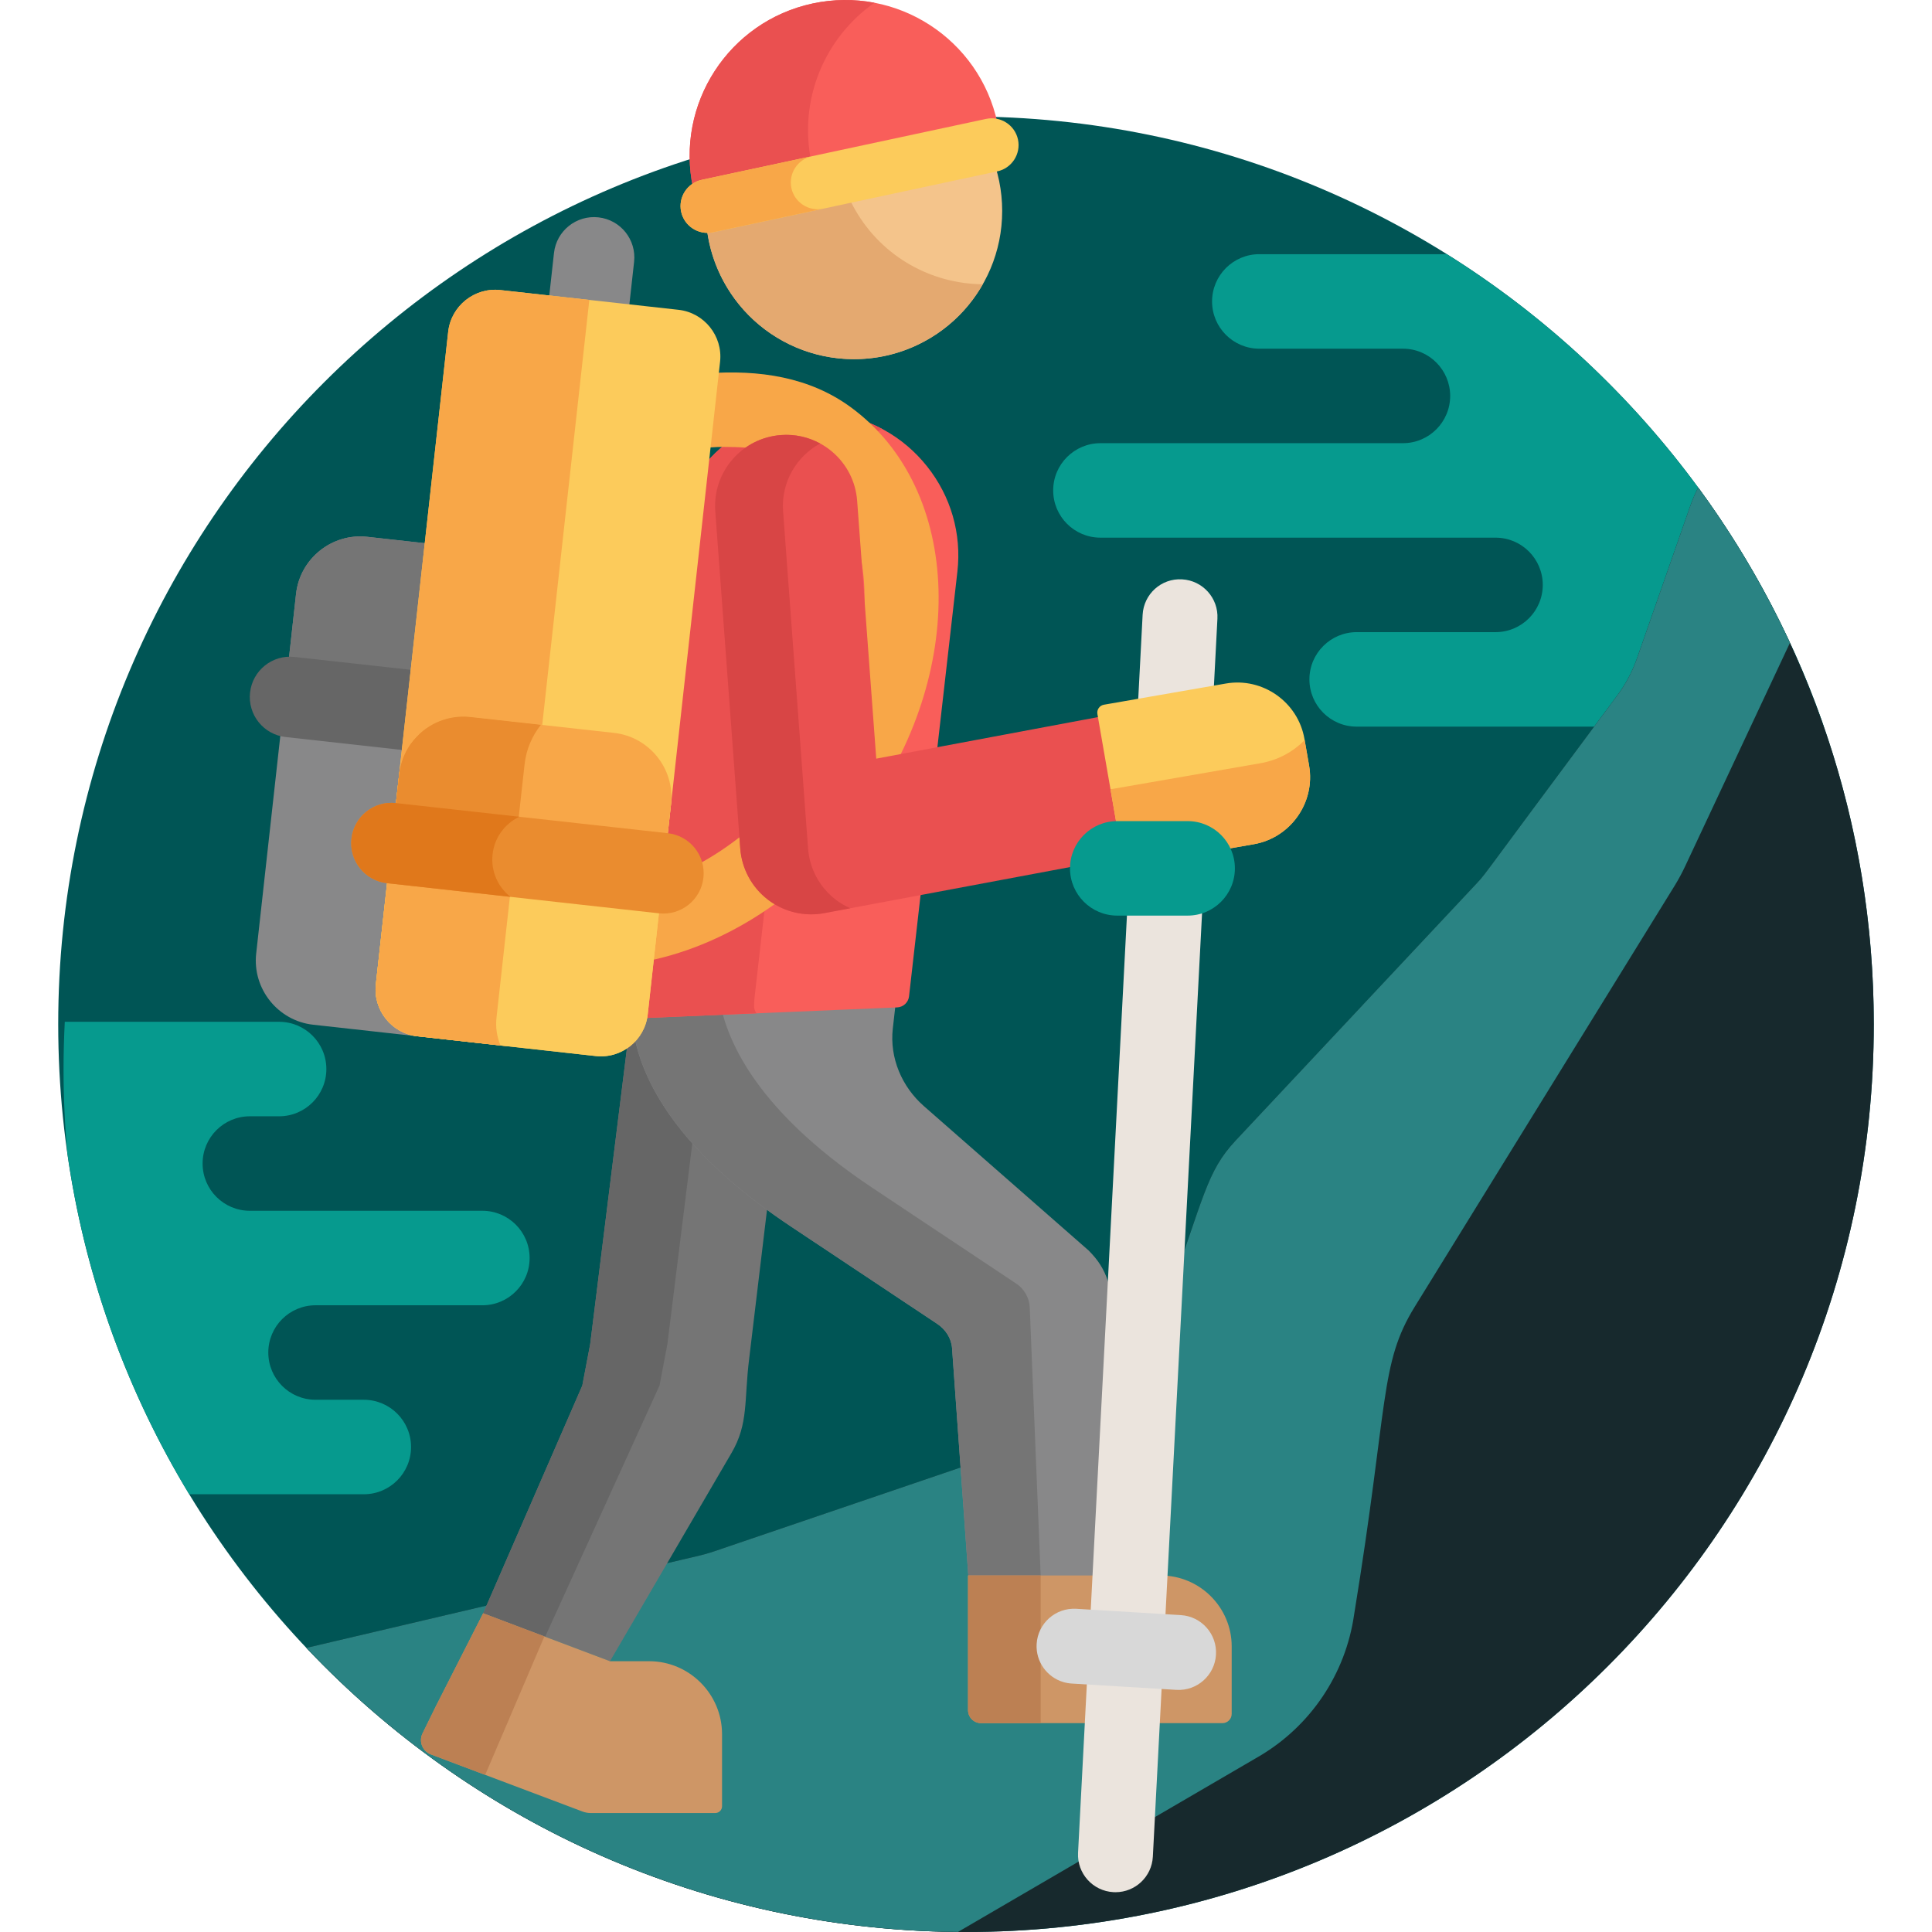
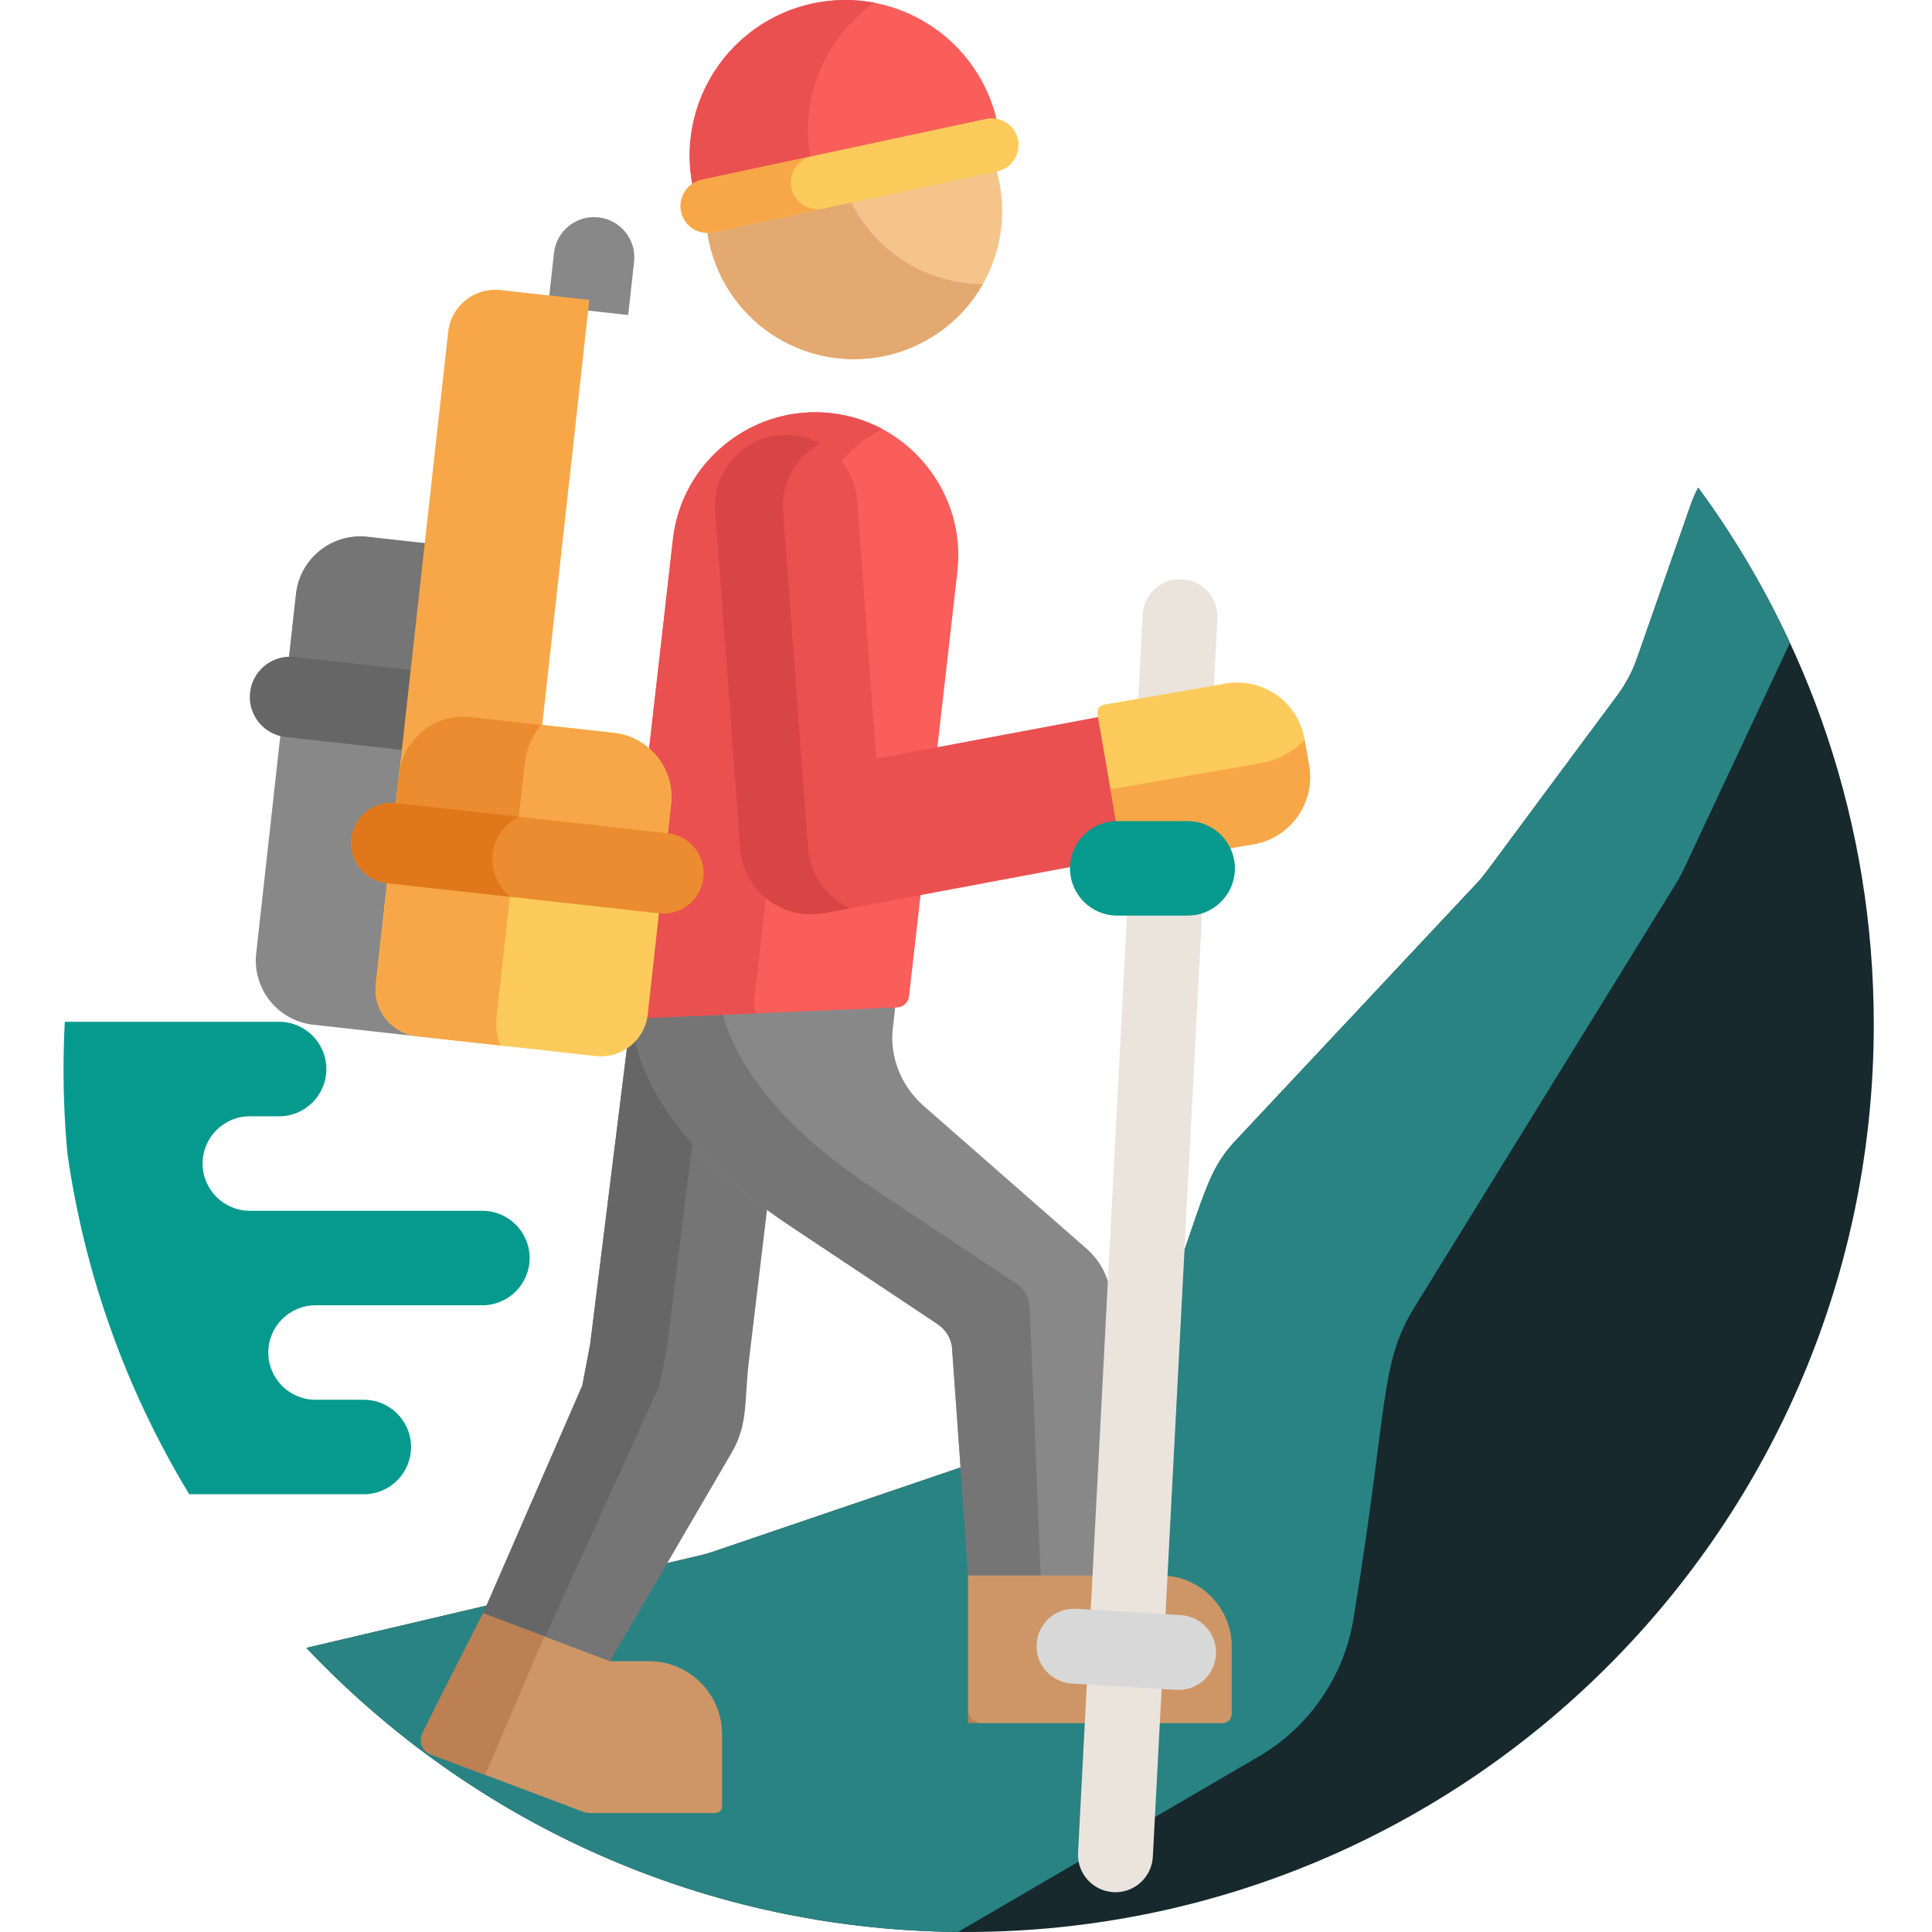
<svg xmlns="http://www.w3.org/2000/svg" width="512" height="512" viewBox="0 0 512 512" fill="none">
  <g clip-path="url(#clip0_39_468)">
    <g clip-path="url(#clip1_39_468)">
-       <path d="M255.998 512C388.861 512 496.568 404.293 496.568 271.43C496.568 138.567 388.861 30.86 255.998 30.86C123.135 30.86 15.428 138.567 15.428 271.43C15.428 404.293 123.135 512 255.998 512Z" fill="#005555" />
      <path d="M127.833 320.869C111.729 320.869 92.076 320.869 66.212 320.869C59.297 320.869 53.692 315.264 53.692 308.349C53.692 301.435 59.297 295.829 66.212 295.829H73.968C80.883 295.829 86.488 290.223 86.488 283.309C86.488 276.394 80.882 270.789 73.968 270.789H17.168C16.952 274.975 16.839 279.189 16.839 283.429C16.839 290.907 17.184 298.305 17.852 305.609C22.505 338.314 33.719 368.905 50.145 395.992H96.412C103.327 395.992 108.932 390.386 108.932 383.472C108.932 376.558 103.326 370.952 96.412 370.952H83.622C76.707 370.952 71.102 365.347 71.102 358.432C71.102 351.517 76.707 345.912 83.622 345.912C92.692 345.912 118.619 345.912 127.834 345.912C134.749 345.912 140.354 340.306 140.354 333.392C140.354 326.475 134.748 320.869 127.833 320.869Z" fill="#069A8E" />
-       <path d="M483.331 192.564L359.528 192.563C352.615 192.563 347.009 186.957 347.009 180.044C347.009 173.083 352.683 167.524 359.529 167.524H396.329C403.242 167.524 408.848 161.918 408.848 155.005C408.848 148.092 403.243 142.485 396.329 142.485H291.625C284.712 142.485 279.106 136.878 279.106 129.966C279.106 123.008 284.777 117.446 291.626 117.446H371.791C378.704 117.446 384.31 111.84 384.31 104.927C384.31 98.065 378.76 92.408 371.79 92.408H333.73C326.817 92.408 321.211 86.801 321.211 79.889C321.211 72.971 326.83 67.359 333.731 67.359H383.429C429.564 96.228 465.203 140.299 483.331 192.564Z" fill="#069A8E" />
      <path d="M450.035 129.212C449.246 130.742 448.555 132.33 447.981 133.971L433.839 174.419C432.602 177.956 430.837 181.285 428.605 184.293C391.769 233.785 393.869 231.405 391.303 234.142L327.459 302.256C318.738 311.561 319.108 318.832 304.668 356.995C300.862 367.672 292.387 376.025 281.657 379.676L188.985 411.212C187.844 411.6 186.685 411.933 185.511 412.208L81.199 436.704C125.052 483.067 187.144 512 255.998 512C388.863 512 496.572 404.291 496.572 271.426C496.571 218.216 479.284 169.05 450.035 129.212Z" fill="#17292D" />
      <path d="M253.898 511.972L333.524 465.531C347.264 457.518 356.59 443.666 358.849 427.921C368.066 371.426 365.536 361.506 374.933 346.283L443.749 234.805C444.795 233.112 445.742 231.359 446.587 229.558L474.35 170.355C467.596 155.795 459.438 142.019 450.035 129.212L450.034 129.214C449.659 129.942 449.309 130.684 448.981 131.438C448.941 131.53 448.902 131.624 448.863 131.716C448.547 132.456 448.249 133.206 447.982 133.97L433.84 174.419C433.222 176.187 432.471 177.904 431.596 179.554C430.721 181.204 429.722 182.789 428.605 184.293C408.608 211.16 400.088 222.738 396.065 228.149C395.659 228.696 395.298 229.18 394.976 229.61C394.369 230.421 393.899 231.043 393.519 231.536C393.498 231.563 393.478 231.588 393.458 231.614C393.084 232.098 392.798 232.457 392.552 232.753C392.545 232.761 392.539 232.769 392.532 232.777C392.465 232.857 392.401 232.933 392.338 233.006C392.33 233.015 392.322 233.025 392.314 233.034C391.981 233.42 391.697 233.721 391.302 234.142L379.544 246.686L327.458 302.256C319.755 310.475 319.138 317.122 309.149 344.859C308.631 346.298 308.087 347.795 307.516 349.351C306.876 351.095 306.199 352.919 305.486 354.818C305.215 355.539 304.95 356.251 304.668 356.995C304.079 358.646 303.367 360.233 302.564 361.764C301.848 363.129 301.053 364.443 300.18 365.7C299.262 367.022 298.271 368.287 297.193 369.475C295.8 371.01 294.28 372.427 292.649 373.711C289.387 376.277 285.68 378.308 281.656 379.677L188.984 411.213C188.604 411.342 188.219 411.456 187.834 411.573C187.065 411.807 186.292 412.025 185.51 412.209L81.199 436.704C124.605 482.594 185.884 511.389 253.898 511.972Z" fill="#2A8383" />
      <path d="M205.808 294.232L204.06 291.023C203.504 290.001 202.454 289.333 201.292 289.292C200.453 289.262 199.726 289.212 199.066 289.137L199.065 289.136C185.465 287.588 175.258 276.356 174.721 262.388C174.666 260.965 173.85 259.621 172.502 259.161C170.437 258.456 168.375 259.85 168.125 261.876L156.402 356.227L154.315 367.193L128.038 427.545L161.656 440.239L193.854 385.058C198.431 377.214 197.148 371.211 198.544 360.02L206.189 296.209C206.269 295.526 206.136 294.834 205.808 294.232Z" fill="#757575" />
      <path d="M174.774 367.192L176.861 356.226L185.847 283.9C179.312 279.016 175.061 271.259 174.72 262.388C174.665 260.965 173.849 259.621 172.501 259.161C170.435 258.456 168.374 259.85 168.124 261.875L156.401 356.226L154.314 367.192L128.037 427.544L144.476 433.752L174.774 367.192Z" fill="#666666" />
      <path d="M295.752 354.177C294.962 340.929 293.363 336.26 288.472 331.369L244.846 293.135C238.981 287.995 235.74 280.348 236.598 272.597C236.605 272.539 236.611 272.481 236.618 272.424C236.621 272.406 236.633 272.3 236.636 272.283L237.775 262.284H168.077C168.077 262.284 158.984 291.476 209.854 325.199L248.379 350.84C250.563 352.294 252.103 354.625 252.302 357.241C252.303 357.258 252.304 357.275 252.306 357.292L256.755 419.574H300.249L295.752 354.177Z" fill="#888889" />
      <path d="M275.786 417.524L272.885 346.284C272.702 343.802 271.383 341.543 269.311 340.164L231.509 315.004C198.459 293.094 191.38 273.151 190.332 262.285H168.076C168.076 262.285 158.983 291.477 209.853 325.2L248.378 350.841C250.563 352.295 252.102 354.626 252.301 357.243C252.302 357.26 252.304 357.277 252.305 357.293L256.754 419.575H275.787L275.786 417.524Z" fill="#757575" />
      <path d="M172.034 440.238H162.957H161.655L128.037 427.544L125.962 431.623L115.509 452.175L111.977 459.366C110.925 461.508 111.947 464.091 114.181 464.933L154.367 480.074C155.067 480.338 155.809 480.473 156.558 480.473C157.029 480.473 190.069 480.473 189.554 480.473C190.545 480.473 191.348 479.67 191.348 478.679V459.551C191.347 448.929 182.656 440.238 172.034 440.238Z" fill="#CE9666" />
      <path d="M245.685 123.596C239.362 115.648 230.356 110.642 220.323 109.498H220.32C210.28 108.361 200.38 111.218 192.438 117.533C184.491 123.856 179.484 132.864 178.34 142.897L164.544 264.073C164.455 264.85 164.403 265.687 164.389 266.56C164.375 267.471 164.737 268.347 165.389 268.982C166.008 269.584 166.836 269.92 167.697 269.92C167.744 269.92 167.79 269.919 167.837 269.917L237.756 266.971C239.383 266.902 240.719 265.658 240.904 264.04L253.72 151.478C254.861 141.446 252.008 131.544 245.685 123.596Z" fill="#F95E5A" />
      <path d="M199.842 266.56C199.856 265.686 199.908 264.849 199.997 264.073L213.793 142.897C214.937 132.864 219.944 123.856 227.891 117.533C229.754 116.052 231.728 114.768 233.783 113.675C229.647 111.475 225.105 110.043 220.323 109.499H220.32C210.28 108.362 200.38 111.219 192.438 117.534C184.491 123.857 179.484 132.865 178.34 142.898L164.544 264.074C164.455 264.851 164.403 265.688 164.389 266.561C164.375 267.472 164.737 268.348 165.389 268.983C166.008 269.585 166.836 269.921 167.697 269.921C167.743 269.921 167.79 269.92 167.836 269.918L200.473 268.542C200.06 267.968 199.831 267.277 199.842 266.56Z" fill="#EA5050" />
      <path d="M226.318 95.179C248.006 95.179 265.588 77.597 265.588 55.909C265.588 34.221 248.006 16.639 226.318 16.639C204.63 16.639 187.048 34.221 187.048 55.909C187.048 77.597 204.63 95.179 226.318 95.179Z" fill="#F4C48B" />
      <path d="M226.684 55.698C219.46 43.186 219.912 28.355 226.565 16.638C219.81 16.59 212.954 18.274 206.682 21.895C187.897 32.741 181.461 56.761 192.306 75.546C203.152 94.331 227.172 100.768 245.957 89.922C252.23 86.3 257.116 81.205 260.452 75.331C246.978 75.234 233.909 68.211 226.684 55.698Z" fill="#E4A970" />
      <path d="M307.629 417.523H298.801H265.367H256.539V453.206C256.539 455.11 258.083 456.654 259.987 456.654H265.367C271.223 456.654 324.113 456.654 323.952 456.654C325.311 456.654 326.412 455.553 326.412 454.194V436.306C326.412 425.976 317.96 417.523 307.629 417.523Z" fill="#CE9666" />
-       <path d="M275.786 456.655V417.524H265.366H256.538V453.208C256.539 455.112 258.082 456.656 259.986 456.656H265.366L275.786 456.655Z" fill="#BC8053" />
+       <path d="M275.786 456.655H265.366H256.538V453.208C256.539 455.112 258.082 456.656 259.986 456.656H265.366L275.786 456.655Z" fill="#BC8053" />
      <path d="M125.962 431.624L115.509 452.176L111.977 459.367C110.925 461.51 111.947 464.092 114.181 464.934L128.582 470.359L144.267 433.672L128.037 427.544L125.962 431.624Z" fill="#BC8053" />
-       <path d="M225.542 107.973C214.551 99.891 201.199 97.942 187.329 98.943L185.116 118.927C187.373 118.606 189.61 118.431 191.807 118.431C199.885 118.431 207.458 119.312 213.782 123.963C234.614 139.282 234.145 175.429 212.739 204.54C201.513 219.806 186.724 230.143 172.19 234.323L169.901 254.99C191.212 251.208 212.987 237.706 228.728 216.299C256.62 178.371 255.189 129.776 225.542 107.973Z" fill="#F8A748" />
      <path d="M111.462 274.54C105.704 272.927 101.755 267.317 102.434 261.191L115.395 144.263L97.325 142.26C87.984 141.225 79.495 148.02 78.46 157.361L67.892 252.698C66.857 262.038 73.652 270.528 82.993 271.563L111.443 274.717L111.462 274.54Z" fill="#888889" />
      <path d="M78.46 157.36L75.446 184.55L110.499 188.436L115.395 144.263L97.325 142.26C87.984 141.225 79.495 148.02 78.46 157.36Z" fill="#757575" />
      <path d="M111.532 177.806L78.056 174.095C72.193 173.445 66.915 177.67 66.265 183.533C65.615 189.396 69.84 194.674 75.703 195.324L109.179 199.035L111.532 177.806Z" fill="#666666" />
      <path d="M147.709 81.409L166.478 83.489L168.041 69.393C168.691 63.53 164.466 58.252 158.603 57.602C152.74 56.952 147.462 61.177 146.812 67.04L145.236 81.261C146.054 81.274 146.878 81.317 147.709 81.409Z" fill="#888889" />
-       <path d="M157.902 279.867L110.608 274.625C103.801 273.871 98.849 267.684 99.604 260.877L118.776 87.917C119.533 81.082 125.746 76.109 132.581 76.867L179.824 82.104C186.631 82.859 191.583 89.045 190.828 95.852L171.65 268.864C170.896 275.669 164.709 280.621 157.902 279.867Z" fill="#FCCB5B" />
      <path d="M156.177 79.482L132.581 76.867C125.746 76.109 119.534 81.081 118.776 87.917L99.604 260.877C98.849 267.684 103.801 273.87 110.608 274.624L134.255 277.245L156.177 79.482Z" fill="#F8A748" />
      <path d="M162.732 194.226L124.652 190.005C115.311 188.97 106.822 195.765 105.786 205.105L99.604 260.876C98.849 267.683 103.801 273.869 110.608 274.623L157.903 279.865C164.71 280.62 170.896 275.668 171.651 268.861L177.833 213.09C178.868 203.751 172.072 195.261 162.732 194.226Z" fill="#FCCB5B" />
      <path d="M131.576 269.686L139.02 202.53C139.459 198.568 141.029 195.001 143.348 192.077L124.651 190.005C115.31 188.969 106.821 195.764 105.786 205.105L99.604 260.876C98.849 267.683 103.801 273.869 110.608 274.624L132.64 277.066C131.694 274.803 131.288 272.283 131.576 269.686Z" fill="#F8A748" />
      <path d="M162.732 194.226L124.652 190.005C115.311 188.97 106.822 195.765 105.786 205.105L103.754 223.438L175.8 231.424L177.832 213.091C178.868 203.751 172.072 195.261 162.732 194.226Z" fill="#F8A748" />
      <path d="M106.02 203.665C105.926 204.139 105.84 204.616 105.786 205.105L103.754 223.438L136.303 227.046L139.021 202.53C139.46 198.568 141.03 195.001 143.349 192.077L131.885 190.806L124.653 190.005C122.902 189.81 121.18 189.892 119.532 190.214C116.785 190.75 114.243 191.954 112.106 193.664C111.458 194.183 110.861 194.762 110.293 195.369C109.737 195.963 109.209 196.584 108.74 197.256C107.563 198.942 106.694 200.864 106.187 202.94C106.127 203.18 106.069 203.42 106.02 203.665Z" fill="#EA8C2F" />
      <path d="M174.623 242.039L102.577 234.053C96.714 233.403 92.489 228.125 93.139 222.262C93.789 216.399 99.067 212.174 104.93 212.824L176.976 220.81C182.839 221.46 187.064 226.738 186.414 232.601C185.764 238.464 180.486 242.689 174.623 242.039Z" fill="#EA8C2F" />
      <path d="M130.537 226.407C131.034 221.922 133.836 218.263 137.626 216.448L104.93 212.824C99.067 212.174 93.789 216.399 93.139 222.262C92.489 228.125 96.714 233.403 102.577 234.053L135.273 237.677C131.973 235.076 130.04 230.892 130.537 226.407Z" fill="#E0781B" />
      <path d="M215.369 0.924C193.097 5.696 178.911 27.619 183.683 49.891L264.336 32.609C259.564 10.338 237.64 -3.848 215.369 0.924Z" fill="#F95E5A" />
      <path d="M231.735 0.728C226.476 -0.277 220.933 -0.268 215.369 0.924C193.097 5.696 178.911 27.619 183.683 49.891L215.059 43.168C211.479 26.461 218.568 9.95 231.735 0.728Z" fill="#EA5050" />
      <path d="M264.314 45.41L188.948 61.559C185.125 62.378 181.326 59.92 180.507 56.097C179.688 52.274 182.146 48.475 185.969 47.656L261.336 31.507C265.159 30.688 268.958 33.146 269.777 36.969C270.595 40.792 268.137 44.591 264.314 45.41Z" fill="#FCCB5B" />
      <path d="M209.726 49.836C208.907 46.013 211.365 42.214 215.188 41.395L185.968 47.656C182.145 48.475 179.687 52.273 180.506 56.097C181.325 59.92 185.124 62.378 188.947 61.559L218.167 55.298C214.344 56.117 210.545 53.659 209.726 49.836Z" fill="#F8A748" />
      <path d="M295.615 501.455C295.437 501.455 295.258 501.451 295.077 501.441C289.604 501.149 285.403 496.476 285.695 491.002L302.809 162.914C303.1 157.441 307.756 153.21 313.247 153.533C318.72 153.825 322.921 158.498 322.629 163.971L305.516 492.06C305.234 497.353 300.853 501.455 295.615 501.455Z" fill="#EBE4DD" />
      <path d="M214.974 242.309C210.848 242.309 206.801 240.954 203.479 238.398C199.229 235.128 196.571 230.2 196.176 224.851L189.556 135.488C188.787 125.106 196.58 116.067 206.962 115.298C217.32 114.509 226.383 122.32 227.153 132.704L232.216 201.05L305.883 187.247C316.102 185.313 325.963 192.069 327.883 202.302C329.8 212.534 323.059 222.383 312.826 224.302L218.446 241.986C217.292 242.203 216.13 242.309 214.974 242.309Z" fill="#EA5050" />
      <path d="M221.448 238.398C217.198 235.128 214.54 230.2 214.145 224.851L207.525 135.488C206.96 127.858 211.028 120.967 217.341 117.537C214.267 115.862 210.703 115.013 206.962 115.297C196.58 116.066 188.787 125.105 189.556 135.487L196.176 224.85C196.571 230.199 199.229 235.127 203.479 238.397C206.801 240.952 210.848 242.308 214.974 242.308C216.13 242.308 217.292 242.202 218.446 241.985L225.328 240.696C223.96 240.092 222.655 239.327 221.448 238.398Z" fill="#D84545" />
      <path d="M299.959 229.344L332.267 223.728C342.025 222.032 348.621 212.661 346.925 202.903L345.69 195.799C343.994 186.041 334.623 179.445 324.865 181.141L292.557 186.756C291.399 186.957 290.623 188.059 290.824 189.218L297.497 227.61C297.699 228.77 298.801 229.546 299.959 229.344Z" fill="#FCCB5B" />
      <path d="M345.751 196.145C342.671 199.24 338.659 201.458 334.055 202.259L294.814 209.079C294.635 209.11 294.457 209.121 294.282 209.115L297.497 227.611C297.698 228.769 298.8 229.545 299.959 229.344L332.267 223.729C342.025 222.033 348.621 212.661 346.925 202.904L345.751 196.145Z" fill="#F8A748" />
      <path d="M281.797 445.766C277.47 444.483 274.437 440.35 274.721 435.651C275.053 430.182 279.756 426.014 285.228 426.345L312.939 428.022C318.409 428.354 322.576 433.057 322.246 438.528C321.914 443.998 317.211 448.165 311.739 447.834L284.028 446.157C283.256 446.111 282.508 445.977 281.797 445.766Z" fill="#D8D8D8" />
      <path d="M314.739 217.605H296.081C289.166 217.605 283.561 223.21 283.561 230.125C283.561 237.04 289.166 242.645 296.081 242.645H314.739C321.654 242.645 327.259 237.04 327.259 230.125C327.259 223.21 321.654 217.605 314.739 217.605Z" fill="#069A8E" />
    </g>
  </g>
  <defs>
    <clipPath id="clip0_39_468">
      <rect width="512" height="512" fill="white" />
    </clipPath>
    <clipPath id="clip1_39_468">
      <rect width="512" height="512" fill="white" />
    </clipPath>
  </defs>
</svg>